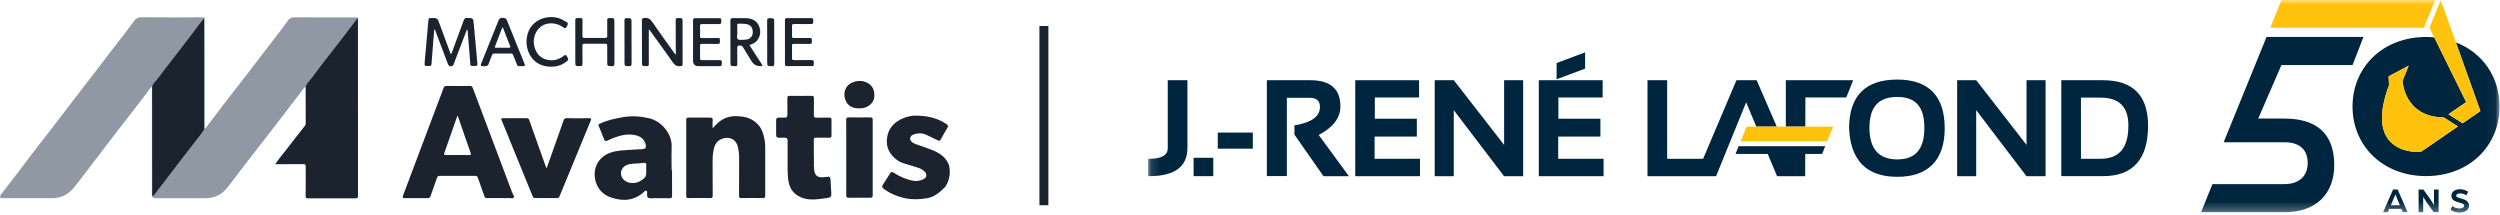
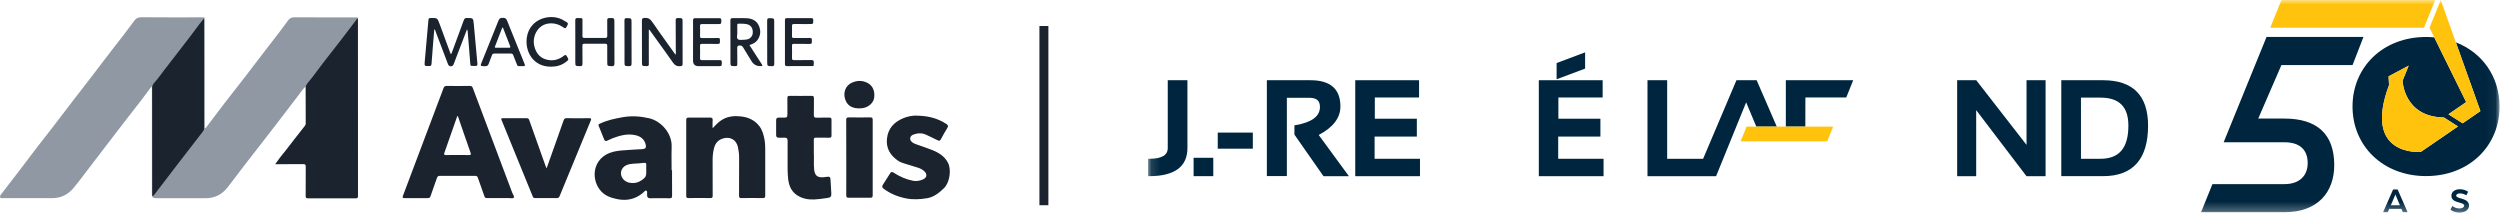
<svg xmlns="http://www.w3.org/2000/svg" width="279" height="24" viewBox="0 0 279 24" fill="none">
  <mask id="mask0_293_38" style="mask-type:luminance" maskUnits="userSpaceOnUse" x="128" y="0" width="151" height="24">
    <path d="M278.957 0H128.129V23.731H278.957V0Z" fill="white" />
  </mask>
  <g mask="url(#mask0_293_38)">
    <path d="M130.321 8.953V16.52C130.321 17.326 129.648 17.719 128.26 17.719H128.129V19.659H128.26C131.085 19.659 132.517 18.602 132.517 16.52V8.953H130.321Z" fill="#00263F" />
    <path d="M135.402 17.609H133.205V19.659H135.402V17.609Z" fill="#00263F" />
    <path d="M139.815 14.797H135.9V16.593H139.815V14.797Z" fill="#00263F" />
    <path d="M147.165 15.061C148.775 14.223 149.59 13.155 149.59 11.88C149.59 9.937 148.469 8.953 146.259 8.953H141.381V19.646H143.614V10.916H146.136C146.935 10.916 147.306 11.241 147.306 11.94C147.306 12.982 146.385 13.663 144.568 13.967L144.458 13.985V15.022L147.699 19.662H150.538L147.168 15.064L147.165 15.061Z" fill="#00263F" />
    <path d="M153.406 17.719V15.242H158.119V13.249H153.43V10.88H158.368V8.953H151.246V19.662H158.47V17.719H153.406Z" fill="#00263F" />
-     <path d="M167.859 8.953V16.169L162.245 8.953H160.113V19.662H162.239V12.291L167.851 19.662H169.982V8.953H167.859Z" fill="#00263F" />
    <path d="M176.898 5.842L173.717 7.036V8.848L176.898 7.654V5.842Z" fill="#00263F" />
    <path d="M173.895 17.719V15.242H178.606V13.249H173.916V10.88H178.855V8.953H171.732V19.662H178.957V17.719H173.895Z" fill="#00263F" />
-     <path d="M211.735 8.879C208.169 8.879 206.359 10.71 206.359 14.321V14.326C206.519 17.913 208.326 19.733 211.735 19.733C215.144 19.733 217.03 17.913 217.03 14.321C217.03 10.728 215.249 8.879 211.735 8.879ZM214.759 14.276C214.759 16.64 213.77 17.79 211.735 17.79C209.701 17.79 208.63 16.64 208.63 14.276C208.63 11.912 209.646 10.82 211.735 10.82C213.825 10.82 214.759 11.951 214.759 14.276Z" fill="#00263F" />
    <path d="M226.161 8.953V16.169L220.549 8.953H218.418V19.662H220.542V12.291L226.155 19.662H228.287V8.953H226.161Z" fill="#00263F" />
    <path d="M234.7 8.953H230.039V19.659H234.7C238.033 19.659 239.725 17.761 239.725 14.022C239.725 10.657 238.033 8.953 234.7 8.953ZM237.528 14.022C237.528 16.509 236.507 17.719 234.407 17.719H232.236V10.895H234.407C236.507 10.895 237.528 11.919 237.528 14.022Z" fill="#00263F" />
    <path d="M196.043 8.953H193.788L190.068 17.719H186.056V8.953H183.859V19.662H191.516L194.87 11.422L196.004 14.127H198.287L196.043 8.953Z" fill="#00263F" />
    <path d="M206.041 10.88L206.816 8.953H199.299V14.127H201.475L201.483 10.88H206.041Z" fill="#00263F" />
-     <path d="M201.469 16.318H199.299H199.239H196.921H194.027L194.031 16.315H194.027L193.688 17.177H197.28L198.32 19.662H201.458L201.467 17.177H203.35L203.695 16.318H201.469Z" fill="#00263F" />
    <path d="M245.637 23.684L246.907 20.547H254.943C256.624 20.547 257.538 19.607 257.538 18.199C257.538 16.667 256.598 15.876 254.943 15.876H248.159L252.945 4.125H263.762L262.545 7.261H254.606L252.019 13.232H254.943C258.552 13.232 260.502 14.936 260.502 18.421C260.502 21.435 258.675 23.684 254.943 23.684H245.635H245.637Z" fill="#00263F" />
-     <path d="M267.074 21.146H267.577L268.689 23.684H268.168L267.998 23.312H266.637L266.474 23.684H265.953L267.071 21.146H267.074ZM267.825 22.904L267.328 21.704L266.82 22.904H267.825Z" fill="#00263F" />
-     <path d="M269.914 21.152H270.453L271.218 22.226C271.401 22.485 271.632 22.88 271.632 22.88V21.152H272.148V23.684H271.603L270.883 22.678C270.65 22.351 270.43 21.974 270.43 21.974V23.687H269.914V21.154V21.152Z" fill="#00263F" />
+     <path d="M267.074 21.146H267.577L268.689 23.684H268.168L267.998 23.312H266.637L266.474 23.684H265.953L267.071 21.146ZM267.825 22.904L267.328 21.704L266.82 22.904H267.825Z" fill="#00263F" />
    <path d="M273.465 23.398L273.69 22.99C273.873 23.147 274.135 23.267 274.486 23.267C274.795 23.267 275.002 23.123 275.002 22.945C275.002 22.757 274.727 22.684 274.423 22.6C274.028 22.492 273.575 22.338 273.575 21.846C273.575 21.353 274.041 21.118 274.51 21.118C274.887 21.118 275.183 21.225 275.444 21.395L275.243 21.799C274.999 21.647 274.771 21.584 274.51 21.584C274.313 21.584 274.114 21.678 274.114 21.83C274.114 22 274.353 22.063 274.635 22.144C275.044 22.265 275.544 22.422 275.544 22.943C275.544 23.464 275.031 23.728 274.507 23.728C273.949 23.728 273.632 23.535 273.47 23.396L273.465 23.398Z" fill="#00263F" />
    <path d="M274.073 4.723L276.812 12.398L274.829 13.76L273.245 12.757L275.225 11.393L271.661 4.168C271.363 4.142 271.059 4.126 270.747 4.126C265.929 4.126 262.541 7.489 262.541 11.888C262.541 16.287 265.929 19.651 270.747 19.651C275.565 19.651 278.953 16.289 278.953 11.888C278.953 8.591 277.052 5.876 274.07 4.723H274.073ZM270.155 16.954C270.155 16.954 263.617 17.53 266.618 9.494L266.566 8.523L268.81 7.326L268.126 9.018C268.126 9.018 268.262 13.053 272.735 13.11L274.311 14.111L270.158 16.957L270.155 16.954Z" fill="#00263F" />
    <path d="M201.474 14.127H199.298H198.287H196.004H194.917L194.252 15.774H196.692H199.002H199.298H201.468H203.917L204.584 14.127H201.474Z" fill="#FFC30D" />
    <path d="M271.772 0H254.608L253.359 3.095H270.515L271.772 0Z" fill="#FFC30D" />
    <path d="M272.731 13.108C268.256 13.05 268.122 9.015 268.122 9.015L268.806 7.324L266.562 8.52L266.614 9.492C263.613 17.528 270.152 16.952 270.152 16.952L274.304 14.105L272.728 13.105L272.731 13.108Z" fill="#FFC30D" />
    <path d="M272.386 0L271.135 3.095L275.227 11.393L273.245 12.755L274.832 13.757L276.812 12.396L272.386 0Z" fill="#FFC30D" />
  </g>
  <path d="M34.113 9.646C33.745 9.983 33.488 10.406 33.184 10.795C32.696 11.415 32.225 12.052 31.746 12.677C31.018 13.624 30.288 14.571 29.557 15.515C28.777 16.523 27.988 17.526 27.21 18.534C26.597 19.332 26.006 20.144 25.381 20.933C24.767 21.708 23.955 22.12 22.952 22.12C21.09 22.12 19.226 22.12 17.364 22.117C17.087 22.117 16.949 21.979 16.949 21.702C16.949 17.818 16.949 13.937 16.949 10.053C16.949 9.918 16.976 9.784 16.911 9.655C16.701 9.655 16.701 9.495 16.707 9.36C16.715 9.208 16.803 9.091 16.97 9.077C17.142 9.059 17.23 9.158 17.259 9.319C17.113 9.696 17.139 10.094 17.139 10.488C17.139 14.01 17.139 17.534 17.139 21.056C17.139 21.176 17.078 21.36 17.198 21.404C17.323 21.451 17.388 21.269 17.461 21.176C18.516 19.811 19.562 18.438 20.62 17.076C21.199 16.33 21.763 15.573 22.353 14.84C22.563 14.58 22.654 14.305 22.651 13.975C22.645 10.336 22.648 6.695 22.645 3.056C22.645 2.723 22.645 2.393 22.715 2.065C22.739 2.022 22.768 1.986 22.826 1.995C22.829 2.121 22.838 2.247 22.838 2.372C22.838 6.245 22.838 10.117 22.838 13.989C22.838 14.095 22.838 14.197 22.838 14.311C22.999 14.279 23.049 14.162 23.116 14.074C23.762 13.224 24.402 12.367 25.053 11.523C25.886 10.441 26.734 9.375 27.567 8.293C28.379 7.241 29.171 6.174 29.99 5.128C30.732 4.181 31.46 3.226 32.17 2.255C32.337 2.027 32.535 1.931 32.83 1.934C35.09 1.946 37.346 1.94 39.605 1.946C39.722 1.946 39.883 1.867 39.953 2.051C39.722 2.662 39.242 3.109 38.877 3.632C38.518 4.146 38.108 4.626 37.729 5.125C37.013 6.069 36.276 6.999 35.557 7.94C35.154 8.469 34.774 9.012 34.33 9.509C34.271 9.576 34.227 9.661 34.119 9.655L34.113 9.646Z" fill="#9098A3" />
  <path d="M22.827 1.989C22.812 2.007 22.795 2.024 22.78 2.045C22.637 2.588 22.219 2.957 21.903 3.386C20.74 4.958 19.533 6.499 18.338 8.045C18.057 8.407 17.768 8.761 17.499 9.129C17.429 9.225 17.359 9.386 17.18 9.29C17.096 9.228 17.005 9.132 16.903 9.234C16.768 9.366 16.879 9.512 16.912 9.652C16.552 10.134 16.198 10.62 15.833 11.096C15.176 11.949 14.509 12.797 13.852 13.647C13.159 14.542 12.472 15.439 11.783 16.339C10.99 17.371 10.204 18.408 9.412 19.44C9.015 19.96 8.626 20.486 8.202 20.986C7.591 21.708 6.811 22.111 5.85 22.111C4.014 22.111 2.179 22.111 0.344 22.111C0.233 22.111 0.089 22.158 0.025 22.032C-0.048 21.889 0.054 21.778 0.136 21.67C0.826 20.773 1.518 19.878 2.205 18.981C2.848 18.139 3.482 17.292 4.125 16.45C4.692 15.711 5.274 14.98 5.844 14.241C6.715 13.11 7.577 11.973 8.448 10.842C9.067 10.038 9.693 9.24 10.309 8.436C11.157 7.332 11.987 6.215 12.846 5.122C13.574 4.199 14.287 3.263 14.983 2.317C15.178 2.051 15.403 1.922 15.766 1.925C17.996 1.948 20.229 1.937 22.459 1.937C22.581 1.937 22.713 1.904 22.824 1.992L22.827 1.989Z" fill="#9098A3" />
  <path fill-rule="evenodd" clip-rule="evenodd" d="M17.912 8.372C17.679 8.687 17.447 9.003 17.174 9.287L17.169 9.285C17.154 9.309 17.139 9.333 17.125 9.357C17.053 9.474 16.984 9.586 16.984 9.746C16.993 13.7 16.993 17.654 16.993 21.608C16.993 21.627 16.992 21.646 16.99 21.666C16.985 21.741 16.98 21.822 17.052 21.898C17.073 21.876 17.094 21.855 17.114 21.835C17.169 21.779 17.219 21.729 17.262 21.673C17.595 21.239 17.926 20.805 18.257 20.37C18.715 19.77 19.173 19.171 19.632 18.573C20.629 17.278 21.625 15.983 22.628 14.694C22.739 14.548 22.786 14.408 22.786 14.227C22.783 11.326 22.783 8.425 22.783 5.525V5.52C22.783 4.94 22.781 4.361 22.78 3.781C22.778 3.202 22.777 2.623 22.777 2.042C22.417 2.468 22.085 2.915 21.754 3.363C21.585 3.591 21.415 3.819 21.242 4.044C21.022 4.331 20.802 4.617 20.582 4.903C19.797 5.924 19.013 6.945 18.221 7.961C18.116 8.096 18.014 8.234 17.912 8.372ZM34.6 8.935C34.413 9.154 34.226 9.374 34.112 9.647L34.109 9.641C34.109 11.015 34.109 12.391 34.118 13.765C34.121 13.905 34.06 14.002 33.981 14.101C33.589 14.601 33.197 15.101 32.803 15.6C32.642 15.804 32.484 16.011 32.326 16.218C32.054 16.573 31.782 16.928 31.494 17.272C31.31 17.491 31.144 17.723 30.971 17.965C30.888 18.082 30.803 18.201 30.713 18.321C31.007 18.321 31.297 18.322 31.585 18.323C32.344 18.324 33.087 18.326 33.829 18.315C34.077 18.309 34.121 18.388 34.121 18.616C34.117 19.155 34.117 19.695 34.117 20.234C34.117 20.773 34.117 21.312 34.112 21.852C34.109 22.053 34.147 22.132 34.372 22.132C36.143 22.126 37.917 22.126 39.688 22.132C39.879 22.135 39.952 22.097 39.952 21.884C39.946 15.27 39.946 8.656 39.946 2.042C39.868 2.064 39.825 2.126 39.783 2.186C39.774 2.199 39.765 2.211 39.756 2.224C39.538 2.509 39.321 2.795 39.105 3.081C38.444 3.952 37.783 4.823 37.105 5.681C36.345 6.645 35.591 7.616 34.866 8.607C34.784 8.72 34.692 8.827 34.6 8.935Z" fill="#1A232E" />
  <path fill-rule="evenodd" clip-rule="evenodd" d="M94.353 11.173C94.619 11.86 95.186 12.094 95.893 12.097V12.094C95.924 12.092 95.957 12.091 95.991 12.089C96.068 12.086 96.15 12.083 96.229 12.073C96.939 11.982 97.497 11.474 97.565 10.863C97.658 10.019 97.307 9.399 96.553 9.139C96.059 8.969 95.566 9.007 95.083 9.221C94.326 9.557 94.049 10.387 94.353 11.173ZM90.833 17.853C90.837 17.651 90.841 17.458 90.834 17.281L90.823 17.284C90.823 17.086 90.824 16.898 90.824 16.719C90.826 16.323 90.828 15.964 90.82 15.606C90.817 15.416 90.881 15.361 91.068 15.363C91.298 15.367 91.527 15.366 91.756 15.365C92.013 15.364 92.27 15.363 92.527 15.369C92.717 15.375 92.801 15.334 92.795 15.121C92.784 14.539 92.787 13.955 92.795 13.37C92.801 13.183 92.737 13.122 92.55 13.125C92.351 13.128 92.153 13.127 91.954 13.126C91.677 13.123 91.399 13.121 91.121 13.133C90.875 13.142 90.82 13.052 90.826 12.824C90.834 12.479 90.833 12.135 90.832 11.791C90.831 11.516 90.831 11.24 90.834 10.965C90.837 10.775 90.793 10.696 90.583 10.696C89.765 10.708 88.946 10.705 88.128 10.696C87.927 10.693 87.868 10.76 87.871 10.959C87.879 11.374 87.877 11.789 87.875 12.205C87.875 12.383 87.874 12.561 87.874 12.739C87.874 13.072 87.83 13.119 87.508 13.128C87.31 13.13 87.114 13.13 86.915 13.128C86.728 13.122 86.617 13.201 86.617 13.391L86.617 13.394C86.614 13.96 86.611 14.523 86.617 15.089C86.617 15.287 86.728 15.378 86.93 15.369C87.019 15.367 87.109 15.368 87.2 15.369C87.316 15.371 87.433 15.373 87.549 15.366C87.807 15.352 87.903 15.469 87.897 15.72C87.89 16.131 87.893 16.543 87.896 16.954L87.897 17.202C87.9 17.459 87.898 17.716 87.896 17.973C87.891 18.622 87.886 19.273 87.953 19.92C88.029 20.644 88.263 21.305 88.9 21.749C89.484 22.158 90.15 22.287 90.843 22.261C91.27 22.243 91.698 22.183 92.125 22.122C92.206 22.111 92.287 22.099 92.369 22.088C92.708 22.038 92.793 21.924 92.775 21.577C92.765 21.366 92.752 21.156 92.738 20.945C92.725 20.735 92.712 20.524 92.702 20.314V20.306C92.687 19.991 92.68 19.832 92.598 19.764C92.515 19.695 92.354 19.718 92.031 19.765L92.03 19.765C92.01 19.766 91.99 19.769 91.971 19.771C91.955 19.773 91.938 19.775 91.922 19.776C91.255 19.847 90.937 19.607 90.861 18.944C90.818 18.571 90.826 18.198 90.833 17.853ZM102.185 12.903C103.419 12.909 104.591 13.146 105.634 13.85C105.809 13.97 105.847 14.072 105.731 14.262C105.473 14.683 105.231 15.113 104.997 15.548C104.903 15.723 104.816 15.744 104.64 15.653C104.364 15.511 104.082 15.379 103.8 15.247C103.659 15.181 103.518 15.116 103.378 15.048C102.913 14.826 102.44 14.838 101.963 15.008C101.765 15.078 101.604 15.197 101.578 15.417C101.554 15.633 101.683 15.788 101.849 15.911C101.968 15.999 102.103 16.048 102.238 16.098L102.261 16.106C102.461 16.178 102.662 16.248 102.863 16.318C103.264 16.458 103.665 16.597 104.059 16.755C104.778 17.044 105.412 17.436 105.795 18.164C106.186 18.909 106.005 20.362 105.348 20.999C104.781 21.548 104.196 22.01 103.416 22.13C102.671 22.244 101.922 22.293 101.165 22.15C100.239 21.975 99.397 21.636 98.637 21.078C98.439 20.931 98.398 20.803 98.544 20.59C98.71 20.347 98.865 20.097 99.02 19.847C99.111 19.701 99.202 19.554 99.295 19.409C99.465 19.146 99.526 19.137 99.795 19.309C100.444 19.724 101.139 20.028 101.899 20.174C102.282 20.248 102.653 20.174 103.004 20.023C103.451 19.827 103.506 19.441 103.147 19.105C102.934 18.906 102.674 18.783 102.396 18.699C102.202 18.639 102.008 18.579 101.815 18.519C101.495 18.419 101.172 18.319 100.85 18.222C100.604 18.149 100.376 18.047 100.172 17.901C99.33 17.31 98.874 16.518 98.985 15.475C99.102 14.344 99.774 13.619 100.797 13.195C101.239 13.011 101.706 12.912 102.191 12.897L102.185 12.903ZM79.583 14.255L79.526 14.316V14.313C79.526 14.223 79.525 14.134 79.523 14.045C79.519 13.837 79.516 13.631 79.532 13.424C79.552 13.173 79.447 13.12 79.222 13.12C78.442 13.129 77.659 13.132 76.875 13.12C76.653 13.117 76.583 13.179 76.583 13.407C76.589 16.218 76.589 19.033 76.583 21.844C76.583 22.04 76.63 22.107 76.837 22.104C77.647 22.093 78.456 22.093 79.266 22.104C79.479 22.11 79.535 22.046 79.535 21.835C79.529 20.999 79.53 20.162 79.53 19.325C79.53 18.823 79.53 18.322 79.529 17.82C79.529 17.387 79.579 16.958 79.684 16.54C79.818 15.996 80.137 15.616 80.692 15.45C81.487 15.213 82.168 15.599 82.349 16.399C82.437 16.785 82.484 17.177 82.484 17.574C82.481 18.218 82.481 18.863 82.482 19.508V19.51C82.482 20.284 82.483 21.058 82.478 21.832C82.478 22.034 82.519 22.11 82.741 22.107C83.533 22.093 84.325 22.093 85.117 22.107C85.348 22.11 85.4 22.043 85.4 21.821C85.395 20.096 85.395 18.369 85.4 16.645C85.4 16.259 85.383 15.87 85.304 15.493C85.205 14.999 85.07 14.508 84.76 14.099C84.249 13.418 83.533 13.091 82.709 12.995C81.993 12.91 81.291 12.963 80.642 13.331C80.228 13.566 79.912 13.903 79.583 14.255ZM61.708 16.798L61.707 16.8L61.706 16.801C61.48 17.437 61.253 18.073 61.001 18.785L60.989 18.779L60.97 18.731C60.911 18.583 60.871 18.485 60.837 18.387L60.525 17.512C60.038 16.149 59.55 14.784 59.069 13.419C59.007 13.246 58.934 13.188 58.747 13.188C58.114 13.197 57.479 13.196 56.844 13.195C56.633 13.194 56.422 13.194 56.211 13.194C55.895 13.194 55.892 13.197 56.012 13.492L56.513 14.718C57.497 17.126 58.481 19.533 59.46 21.941C59.519 22.081 59.595 22.105 59.723 22.105L60.066 22.103C60.753 22.101 61.439 22.098 62.126 22.108C62.313 22.111 62.392 22.041 62.459 21.877C62.825 20.978 63.196 20.08 63.567 19.183L63.568 19.182L63.894 18.393C64.156 17.758 64.418 17.122 64.679 16.486C65.093 15.479 65.508 14.471 65.925 13.466C66.01 13.261 65.998 13.188 65.747 13.191C64.911 13.203 64.075 13.203 63.239 13.191C63.041 13.188 62.959 13.261 62.897 13.439C62.596 14.309 62.287 15.174 61.977 16.041C61.889 16.29 61.8 16.539 61.711 16.789L61.708 16.798ZM94.441 17.601C94.441 17.251 94.442 16.901 94.442 16.551C94.443 15.5 94.444 14.448 94.436 13.398C94.436 13.155 94.506 13.097 94.74 13.1C95.532 13.114 96.321 13.111 97.113 13.1C97.314 13.1 97.393 13.141 97.393 13.366C97.384 16.177 97.384 18.986 97.393 21.797C97.393 22.014 97.326 22.072 97.119 22.069C96.318 22.06 95.517 22.058 94.719 22.069C94.482 22.072 94.439 21.984 94.441 21.771C94.448 20.778 94.447 19.785 94.445 18.792V18.79V18.781C94.445 18.386 94.444 17.991 94.444 17.595L94.441 17.601ZM55.326 22.102C55.466 22.103 55.607 22.104 55.747 22.104H56.638H56.746C56.815 22.099 56.892 22.108 56.969 22.117C57.122 22.134 57.272 22.151 57.334 22.057C57.402 21.958 57.324 21.811 57.246 21.667C57.214 21.607 57.183 21.548 57.161 21.493C56.592 19.98 56.022 18.468 55.452 16.955C54.557 14.58 53.662 12.206 52.769 9.829C52.702 9.654 52.623 9.587 52.427 9.587C51.574 9.601 50.717 9.604 49.864 9.587C49.639 9.584 49.56 9.668 49.487 9.861C49.068 10.982 48.645 12.102 48.221 13.223C47.991 13.831 47.761 14.44 47.532 15.049C47.14 16.085 46.75 17.122 46.36 18.158C45.897 19.389 45.434 20.62 44.969 21.85C44.893 22.054 44.925 22.11 45.15 22.11C46.012 22.101 46.877 22.101 47.739 22.11C47.912 22.113 47.99 22.057 48.046 21.894C48.172 21.522 48.304 21.153 48.436 20.784C48.546 20.477 48.656 20.17 48.762 19.862C48.821 19.696 48.897 19.626 49.087 19.626C50.399 19.634 51.714 19.634 53.026 19.626C53.202 19.623 53.277 19.687 53.333 19.845C53.443 20.165 53.557 20.483 53.671 20.801C53.802 21.167 53.933 21.532 54.058 21.899C54.11 22.054 54.181 22.11 54.344 22.107C54.672 22.099 54.999 22.101 55.326 22.102ZM51.313 13.58C51.242 13.373 51.171 13.167 51.1 12.961H51.097H51.03C50.55 14.331 50.071 15.702 49.586 17.073C49.519 17.266 49.595 17.304 49.773 17.304C50.626 17.295 51.483 17.292 52.336 17.304C52.567 17.309 52.584 17.245 52.514 17.047C52.241 16.277 51.975 15.505 51.71 14.733L51.526 14.2C51.455 13.994 51.384 13.787 51.313 13.58ZM75 18.994C75 19.233 74.999 19.471 74.999 19.709C74.998 20.423 74.997 21.137 75.005 21.85C75.005 22.06 74.95 22.127 74.737 22.125C74.018 22.113 73.296 22.113 72.577 22.125C72.326 22.127 72.22 22.034 72.215 21.78C72.214 21.74 72.216 21.696 72.218 21.65C72.226 21.495 72.235 21.325 72.136 21.28C72.035 21.234 71.931 21.34 71.83 21.443C71.79 21.484 71.751 21.524 71.712 21.555C70.885 22.233 69.955 22.431 68.909 22.227C68.126 22.072 67.407 21.809 66.922 21.151C65.94 19.827 66.209 17.758 68.064 17.057C68.675 16.827 69.302 16.789 69.929 16.752C70.131 16.74 70.333 16.727 70.534 16.709C70.775 16.687 71.016 16.677 71.257 16.666C71.402 16.66 71.547 16.654 71.691 16.645C72.028 16.624 72.141 16.475 72.062 16.145C71.922 15.557 71.528 15.233 70.955 15.096C70.055 14.88 69.21 15.113 68.377 15.423C68.215 15.484 68.06 15.559 67.904 15.634C67.857 15.656 67.811 15.678 67.763 15.701C67.603 15.777 67.498 15.745 67.427 15.569C67.229 15.058 67.024 14.552 66.811 14.046C66.745 13.895 66.825 13.858 66.92 13.814C66.931 13.809 66.943 13.804 66.954 13.798C67.74 13.418 68.582 13.246 69.432 13.091C70.443 12.904 71.437 12.968 72.428 13.193C73.802 13.506 75.003 14.897 74.956 16.355C74.936 16.964 74.941 17.573 74.946 18.182C74.948 18.453 74.95 18.724 74.95 18.994H75ZM72.122 18.894V18.947C72.118 19.017 72.119 19.087 72.12 19.157C72.124 19.413 72.127 19.666 71.9 19.879C71.534 20.224 71.12 20.426 70.62 20.426C70.263 20.426 69.924 20.35 69.649 20.093C69.068 19.549 69.223 18.713 69.959 18.409C70.161 18.328 70.374 18.29 70.591 18.275C70.705 18.267 70.82 18.26 70.935 18.253C71.233 18.235 71.531 18.216 71.827 18.178C72.078 18.146 72.151 18.225 72.122 18.462C72.11 18.56 72.113 18.659 72.116 18.757C72.118 18.802 72.119 18.847 72.119 18.892L72.122 18.894Z" fill="#1A232E" />
  <path fill-rule="evenodd" clip-rule="evenodd" d="M58.794 4.179C58.566 5.728 59.481 7.458 61.5 7.441L61.497 7.443C62.108 7.441 62.672 7.291 63.16 6.914C63.486 6.663 63.482 6.657 63.283 6.315L63.269 6.289C63.172 6.125 63.108 6.082 62.932 6.219C62.456 6.593 61.907 6.786 61.299 6.71C60.398 6.599 59.843 6.058 59.621 5.129C59.425 4.302 59.764 3.378 60.439 2.913C61.065 2.481 62.041 2.504 62.731 2.969L62.733 2.97C62.924 3.098 63.02 3.162 63.093 3.143C63.166 3.124 63.218 3.023 63.321 2.823L63.33 2.805C63.406 2.653 63.391 2.554 63.242 2.472C63.14 2.417 63.038 2.361 62.941 2.297C61.626 1.435 59.121 1.958 58.794 4.179ZM72.407 4.833V3.31H72.405C72.465 3.3 72.483 3.327 72.501 3.354L72.507 3.363C72.782 3.746 73.058 4.128 73.334 4.51C73.922 5.322 74.509 6.135 75.082 6.958C75.301 7.27 75.529 7.425 75.918 7.387C76.128 7.367 76.18 7.317 76.18 7.11C76.173 5.883 76.174 4.654 76.174 3.424L76.175 2.501C76.175 2.018 76.175 2.018 75.701 2.013L75.666 2.013C75.464 2.01 75.406 2.065 75.406 2.27C75.418 3.392 75.418 4.517 75.418 5.64C75.418 5.679 75.421 5.719 75.424 5.76C75.431 5.867 75.44 5.98 75.397 6.107L75.354 6.053C75.31 5.998 75.277 5.956 75.245 5.911C75.03 5.609 74.814 5.307 74.597 5.005C73.991 4.16 73.385 3.314 72.799 2.457C72.571 2.124 72.334 1.96 71.922 2.004C71.709 2.024 71.636 2.059 71.636 2.29C71.645 3.43 71.644 4.568 71.642 5.707C71.642 6.087 71.642 6.466 71.642 6.847C71.642 7.379 71.642 7.379 72.157 7.379H72.183C72.361 7.379 72.41 7.326 72.41 7.151C72.404 6.599 72.405 6.047 72.406 5.494V5.493V5.492C72.407 5.272 72.407 5.052 72.407 4.833ZM51.564 4.72C51.744 4.252 51.923 3.783 52.103 3.314L52.1 3.308H52.156L52.164 3.347C52.177 3.401 52.189 3.456 52.194 3.513C52.22 3.835 52.247 4.157 52.274 4.479L52.274 4.481C52.339 5.267 52.405 6.054 52.463 6.842C52.467 6.902 52.47 6.955 52.473 7.002C52.484 7.183 52.49 7.272 52.537 7.315C52.582 7.357 52.665 7.358 52.829 7.359C52.886 7.359 52.953 7.36 53.032 7.362C53.234 7.368 53.298 7.306 53.278 7.099C53.216 6.436 53.157 5.773 53.097 5.109C53.025 4.298 52.952 3.486 52.875 2.674C52.811 2.011 52.799 2.011 52.127 2.008H52.109C51.916 2.008 51.828 2.066 51.761 2.25C51.337 3.422 50.902 4.591 50.467 5.76C50.459 5.78 50.452 5.801 50.446 5.822C50.421 5.899 50.395 5.981 50.318 6.05C50.306 6.024 50.296 6 50.285 5.977C50.258 5.916 50.234 5.863 50.215 5.81C50.066 5.405 49.917 5 49.768 4.595C49.532 3.956 49.297 3.316 49.061 2.677C48.812 2.002 48.809 2.002 48.086 2.008L48.067 2.008C47.88 2.011 47.825 2.069 47.81 2.25C47.744 3.027 47.673 3.803 47.603 4.579C47.535 5.341 47.466 6.103 47.401 6.865C47.357 7.377 47.368 7.377 47.883 7.368L47.901 7.368C48.07 7.365 48.146 7.315 48.158 7.14C48.195 6.609 48.237 6.079 48.279 5.548C48.293 5.372 48.307 5.195 48.321 5.018C48.349 4.672 48.378 4.325 48.408 3.974C48.428 3.738 48.447 3.5 48.467 3.259C48.558 3.328 48.582 3.409 48.604 3.483C48.61 3.502 48.616 3.521 48.622 3.539C49.078 4.728 49.528 5.921 49.978 7.113C50.042 7.28 50.116 7.4 50.318 7.4C50.522 7.4 50.592 7.271 50.651 7.108C50.738 6.866 50.831 6.628 50.923 6.389C50.957 6.301 50.991 6.214 51.025 6.126C51.204 5.657 51.384 5.188 51.564 4.72ZM64.203 4.691C64.203 4.459 64.204 4.228 64.204 3.996V3.995C64.205 3.418 64.207 2.84 64.2 2.265C64.2 2.078 64.253 2.011 64.446 2.017C64.526 2.018 64.595 2.019 64.654 2.019C64.839 2.02 64.927 2.02 64.969 2.064C65.007 2.105 65.006 2.183 65.003 2.333C65.002 2.393 65 2.464 65.001 2.548C65.007 3.034 65.01 3.519 64.998 4.004C64.992 4.185 65.056 4.235 65.229 4.232C65.995 4.226 66.757 4.223 67.523 4.232C67.74 4.235 67.774 4.15 67.772 3.963C67.767 3.654 67.767 3.345 67.768 3.037C67.768 2.78 67.768 2.523 67.766 2.265C67.763 2.081 67.818 2.017 68.008 2.014L68.025 2.013C68.294 2.011 68.429 2.009 68.497 2.076C68.567 2.144 68.566 2.283 68.566 2.563C68.566 2.939 68.566 3.314 68.566 3.69C68.565 4.815 68.564 5.94 68.572 7.067C68.572 7.306 68.523 7.397 68.266 7.385L68.224 7.384C67.771 7.365 67.769 7.365 67.769 6.885C67.769 6.688 67.768 6.49 67.768 6.292C67.767 5.897 67.767 5.501 67.769 5.106C67.769 4.948 67.728 4.884 67.558 4.884C66.775 4.892 65.992 4.892 65.208 4.884C65.042 4.884 64.995 4.939 64.998 5.1C65.003 5.468 65.002 5.835 65.002 6.203C65.002 6.509 65.001 6.815 65.004 7.122C65.004 7.318 64.948 7.385 64.744 7.382L64.718 7.382C64.203 7.377 64.203 7.377 64.203 6.847V4.691ZM77.347 4.017C77.347 4.248 77.346 4.479 77.346 4.711L77.343 4.714V6.762C77.343 7.175 77.548 7.382 77.957 7.382H80.143C80.543 7.382 80.544 7.379 80.554 7L80.555 6.967C80.561 6.765 80.499 6.704 80.298 6.707C79.929 6.713 79.559 6.712 79.189 6.711C78.911 6.711 78.634 6.71 78.357 6.713C78.185 6.713 78.118 6.663 78.123 6.482C78.135 6.023 78.132 5.567 78.123 5.108C78.12 4.944 78.176 4.895 78.34 4.895C78.583 4.898 78.827 4.897 79.07 4.896C79.411 4.894 79.752 4.892 80.093 4.903C80.358 4.912 80.351 4.773 80.343 4.603L80.342 4.585C80.34 4.554 80.341 4.523 80.343 4.492C80.349 4.355 80.354 4.228 80.099 4.237C79.734 4.252 79.368 4.249 79.003 4.247C78.784 4.245 78.565 4.244 78.346 4.246C78.185 4.249 78.118 4.205 78.123 4.035C78.135 3.658 78.138 3.281 78.123 2.904C78.118 2.717 78.194 2.685 78.36 2.685C78.771 2.692 79.183 2.69 79.594 2.689C79.758 2.689 79.923 2.688 80.087 2.688C80.491 2.685 80.491 2.685 80.501 2.314L80.502 2.282C80.508 2.074 80.438 2.028 80.242 2.028C79.363 2.036 78.48 2.039 77.6 2.028C77.399 2.025 77.343 2.086 77.343 2.285C77.349 2.863 77.348 3.439 77.347 4.017ZM88.785 7.374C88.47 7.372 88.156 7.37 87.843 7.379C87.65 7.384 87.6 7.317 87.6 7.133C87.606 5.508 87.606 3.883 87.6 2.258C87.6 2.086 87.65 2.024 87.828 2.024C88.728 2.033 89.626 2.03 90.526 2.024C90.695 2.024 90.762 2.062 90.759 2.247V2.271C90.76 2.472 90.76 2.575 90.708 2.627C90.655 2.682 90.545 2.682 90.321 2.682C90.151 2.682 89.981 2.683 89.811 2.684C89.414 2.685 89.018 2.687 88.623 2.679C88.43 2.676 88.378 2.74 88.383 2.925C88.395 3.293 88.395 3.661 88.383 4.029C88.378 4.196 88.442 4.246 88.603 4.243C88.822 4.24 89.041 4.242 89.26 4.243C89.626 4.246 89.991 4.249 90.356 4.234C90.614 4.224 90.609 4.354 90.603 4.496C90.602 4.524 90.601 4.553 90.602 4.582L90.603 4.616C90.61 4.774 90.615 4.911 90.356 4.903C90.015 4.891 89.674 4.893 89.333 4.895C89.09 4.897 88.846 4.898 88.603 4.894C88.442 4.894 88.38 4.938 88.386 5.105C88.395 5.564 88.398 6.02 88.386 6.478C88.38 6.657 88.442 6.712 88.617 6.709C88.872 6.707 89.127 6.707 89.382 6.708C89.766 6.709 90.149 6.709 90.531 6.701C90.754 6.695 90.83 6.759 90.818 6.984C90.814 7.051 90.813 7.106 90.812 7.152C90.809 7.267 90.808 7.323 90.779 7.35C90.752 7.376 90.698 7.375 90.593 7.373C90.55 7.373 90.498 7.372 90.435 7.373C90.16 7.377 89.885 7.375 89.608 7.374C89.47 7.373 89.331 7.373 89.193 7.373L89.19 7.376C89.055 7.376 88.92 7.375 88.785 7.374ZM69.693 4.006V4.004C69.695 3.433 69.696 2.862 69.689 2.29C69.689 2.101 69.722 2.022 69.938 2.025L69.971 2.025C70.479 2.033 70.479 2.033 70.479 2.565C70.479 2.94 70.478 3.314 70.478 3.689C70.477 4.814 70.476 5.941 70.484 7.066C70.484 7.3 70.441 7.396 70.178 7.385L70.128 7.382C69.695 7.362 69.695 7.362 69.695 6.899V4.69H69.692C69.692 4.462 69.693 4.234 69.693 4.006ZM86.405 5.394C86.406 5.165 86.406 4.937 86.406 4.708L86.403 4.711V2.528C86.403 2.282 86.403 2.163 86.343 2.101C86.286 2.043 86.173 2.038 85.953 2.03L85.904 2.028C85.649 2.016 85.614 2.113 85.614 2.335C85.621 3.542 85.621 4.75 85.62 5.958L85.62 6.862C85.62 7.121 85.62 7.249 85.684 7.314C85.746 7.376 85.868 7.379 86.11 7.384L86.143 7.385C86.368 7.391 86.409 7.309 86.409 7.107C86.403 6.535 86.404 5.965 86.405 5.394ZM84.479 6.338L84.473 6.328C84.198 5.901 83.922 5.474 83.636 5.03H83.633C83.981 4.913 84.29 4.79 84.501 4.512C84.895 3.989 84.942 3.413 84.673 2.835C84.416 2.279 83.908 2.066 83.332 2.034C83.05 2.018 82.768 2.021 82.486 2.025C82.255 2.027 82.025 2.03 81.795 2.022C81.567 2.016 81.511 2.087 81.511 2.309C81.52 3.44 81.519 4.573 81.518 5.705C81.517 6.082 81.517 6.459 81.517 6.836C81.517 7.112 81.517 7.25 81.586 7.317C81.653 7.384 81.788 7.382 82.055 7.38L82.072 7.379C82.239 7.376 82.283 7.327 82.283 7.163C82.279 6.91 82.28 6.657 82.281 6.403C82.282 6.065 82.284 5.725 82.274 5.386C82.265 5.123 82.37 5.062 82.604 5.076C82.771 5.088 82.861 5.173 82.94 5.304C83.247 5.809 83.556 6.314 83.865 6.819L83.867 6.821C84.102 7.209 84.445 7.394 84.895 7.376H84.922C85.082 7.385 85.12 7.327 85.03 7.189C84.896 6.984 84.764 6.779 84.631 6.573L84.489 6.354L84.479 6.338ZM82.28 3.302C82.279 3.393 82.279 3.49 82.279 3.595H82.282C82.294 3.674 82.281 3.774 82.268 3.879C82.244 4.071 82.219 4.274 82.346 4.375C82.484 4.484 82.73 4.461 82.969 4.439C83.05 4.431 83.13 4.424 83.205 4.422C83.638 4.41 83.977 4.097 84.006 3.703C84.047 3.142 83.801 2.785 83.313 2.689C83.101 2.647 82.886 2.645 82.672 2.643C82.6 2.642 82.529 2.641 82.457 2.639C82.308 2.633 82.276 2.7 82.279 2.832C82.282 2.983 82.281 3.134 82.28 3.302ZM58.017 7.384C57.903 7.385 57.84 7.386 57.794 7.358C57.737 7.324 57.707 7.245 57.639 7.07C57.627 7.041 57.615 7.009 57.602 6.975C57.568 6.89 57.533 6.805 57.499 6.72C57.425 6.539 57.352 6.357 57.286 6.174C57.236 6.037 57.169 5.975 57.014 5.978C56.395 5.987 55.775 5.987 55.155 5.978C55.012 5.978 54.948 6.031 54.904 6.159C54.859 6.284 54.809 6.407 54.759 6.529C54.685 6.714 54.61 6.899 54.55 7.089C54.477 7.311 54.363 7.396 54.124 7.39C54.112 7.389 54.1 7.389 54.088 7.389C53.839 7.382 53.712 7.379 53.672 7.318C53.63 7.256 53.681 7.132 53.783 6.88L53.785 6.875C53.973 6.408 54.163 5.94 54.352 5.473C54.782 4.411 55.213 3.349 55.635 2.284C55.728 2.047 55.868 1.989 56.105 1.989C56.336 1.989 56.482 2.036 56.579 2.275C57.026 3.402 57.484 4.525 57.941 5.648C58.119 6.086 58.298 6.525 58.475 6.963C58.648 7.384 58.645 7.384 58.195 7.384H58.189C58.121 7.383 58.065 7.383 58.017 7.384ZM56.132 3.092C56.265 3.433 56.398 3.776 56.531 4.119L56.532 4.122C56.665 4.464 56.797 4.805 56.93 5.146C56.979 5.272 56.947 5.327 56.804 5.327C56.481 5.325 56.158 5.326 55.834 5.327C55.671 5.327 55.509 5.327 55.346 5.327C55.258 5.327 55.197 5.304 55.235 5.205C55.371 4.851 55.507 4.497 55.644 4.144L55.644 4.142C55.781 3.789 55.917 3.436 56.053 3.083L56.091 3.087L56.129 3.092H56.132Z" fill="#1A232E" />
  <path d="M116.5 2.903V22.903" stroke="#1A232E" />
</svg>